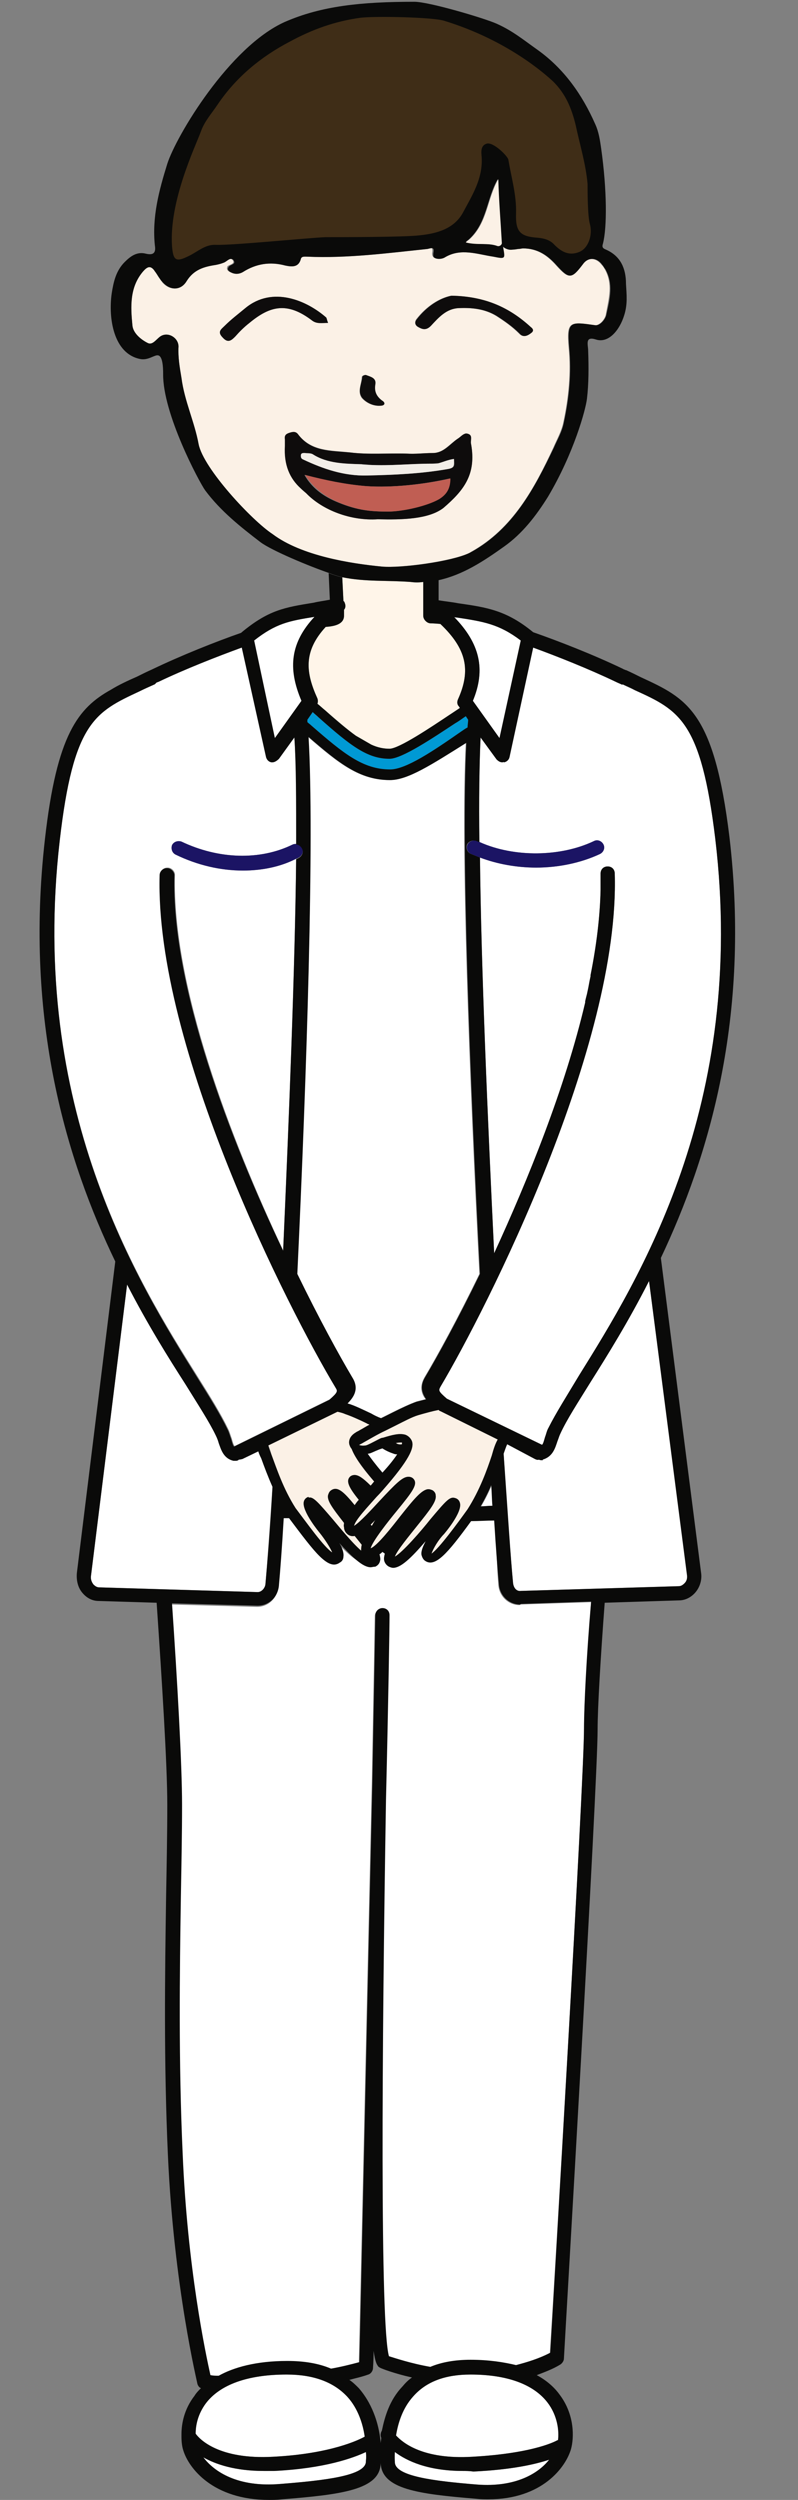
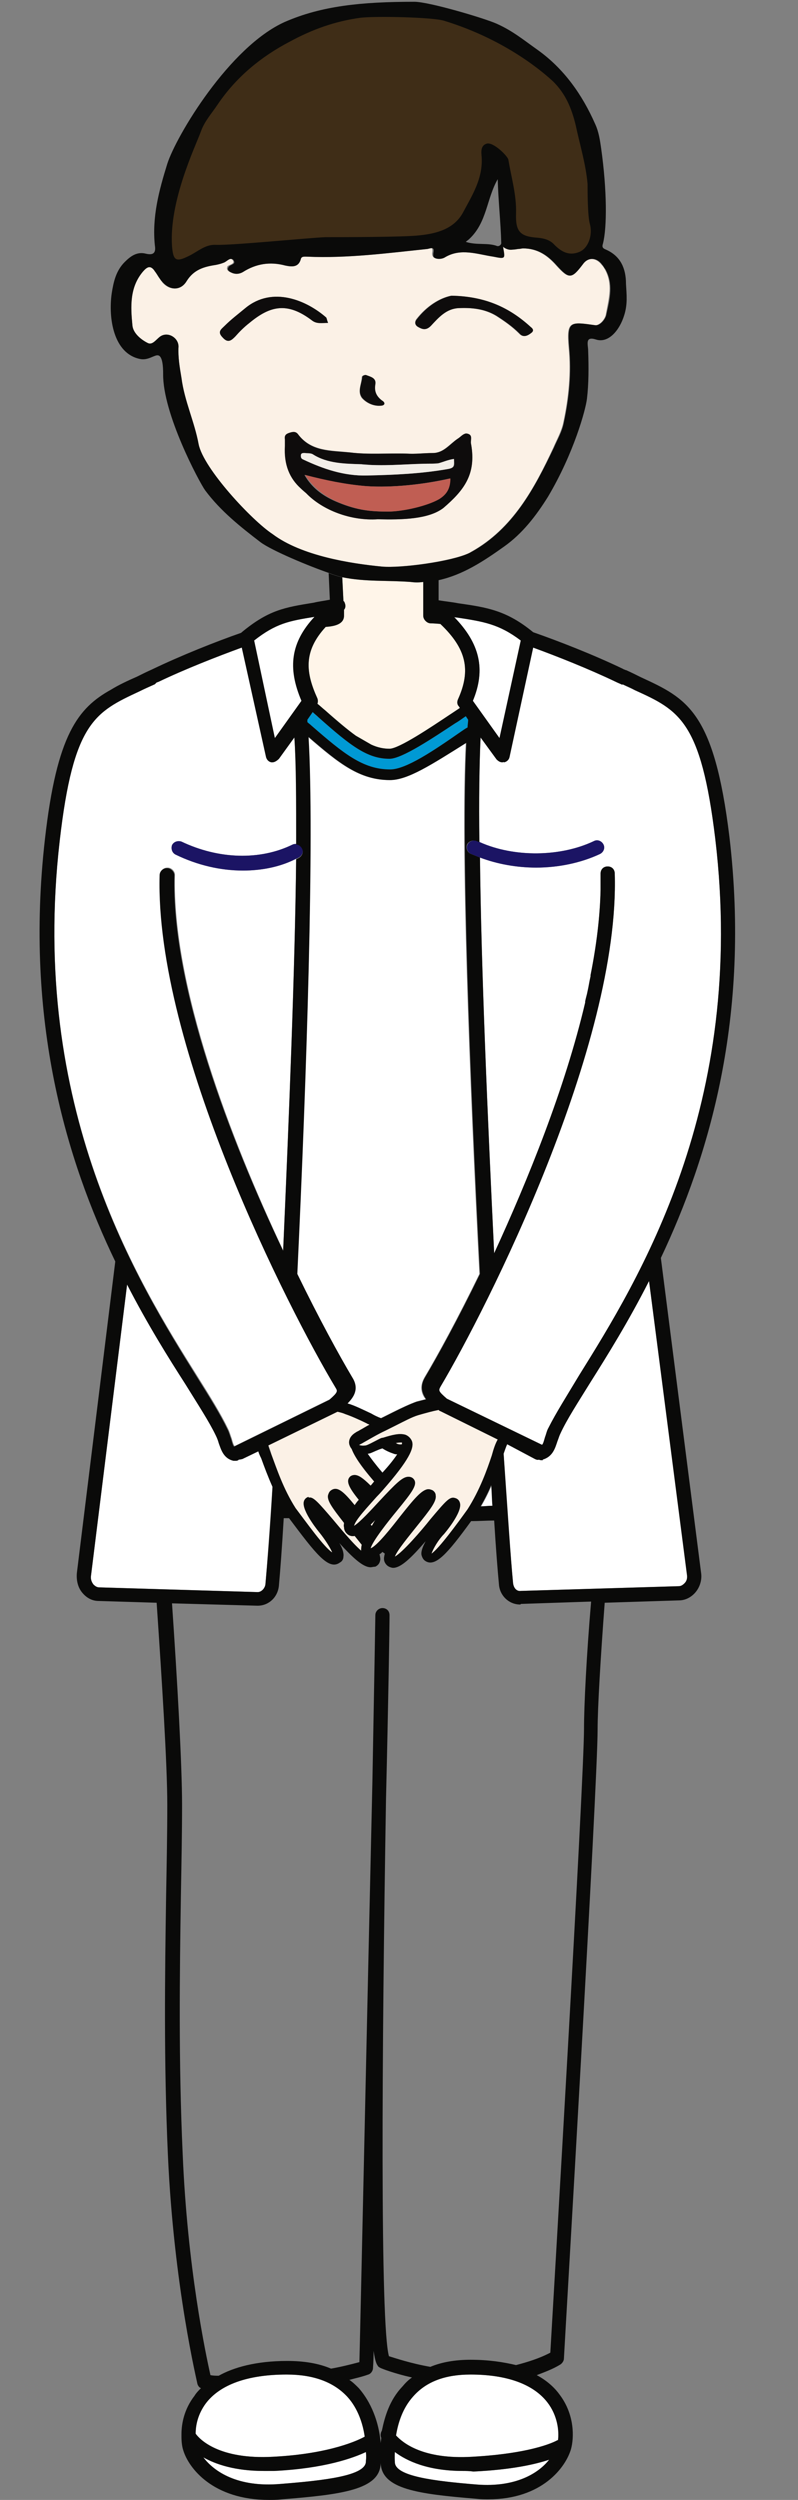
<svg xmlns="http://www.w3.org/2000/svg" version="1.1" id="レイヤー_1" x="0px" y="0px" viewBox="0 0 135 422.7" style="enable-background:new 0 0 135 422.7;" xml:space="preserve">
  <rect x="0" y="0" width="135" height="422.7" fill="#808080" stroke="none" />
  <style type="text/css">
	.st0{fill:none;}
	.st1{fill:#FFFFFF;}
	.st2{fill:#FFF5E9;}
	.st3{fill:#0099D4;}
	.st4{fill:#FBF1E6;}
	.st5{fill:#1B1464;}
	.st6{fill:#0A0A09;}
	.st7{fill:#0E0C0C;}
	.st8{fill:#C05E53;}
	.st9{fill:#F2EEE8;}
	.st10{fill:#3F2D17;}
</style>
  <g>
    <path class="st0" d="M51.6,80.3c1.3,2.3,3.3,3.7,5.8,4.7C55,84,53,82.5,51.6,80.3z" />
    <path class="st0" d="M69.7,402c-3-0.7-5-1.5-5.3-1.6c-0.2-0.1-0.4-0.2-0.5-0.4c-0.2-0.3-0.4-0.6-0.7-2.5c0,1.8-0.1,2.8-0.1,2.9   c0,0.5-0.4,1-0.8,1.1c-1,0.3-2.1,0.6-3.2,0.9c0.6,0.4,1.1,0.9,1.6,1.4c2.6,3,3.4,6.6,3.7,9.3c0-0.3,0.1-0.6,0.1-0.9   c-0.2-0.4-0.1-0.9,0.2-1.2c0.4-2.4,1.4-5.2,3.5-7.5C68.6,403,69.1,402.5,69.7,402z" />
    <path class="st0" d="M48.2,75.4C48,78.6,49,81,50.9,82.6C49,80.9,48,78.6,48.2,75.4z" />
    <path class="st0" d="M79.7,75.1c-0.1-0.6,0.3-1.4-0.4-1.7C80,73.7,79.5,74.5,79.7,75.1z" />
    <path class="st0" d="M73.2,76.6c1.9,0,2.9-1.5,4.2-2.4C76,75.1,75,76.6,73.2,76.6z" />
    <path class="st0" d="M38.6,45c-0.2,0.3-0.2,0.6,0.1,0.8C38.5,45.6,38.5,45.4,38.6,45c0.4-0.3,1.4-0.3,0.9-1c0,0-0.1,0-0.1-0.1   C40,44.6,39,44.7,38.6,45z" />
    <path class="st0" d="M51.4,76.6c0.1,0,0.2,0,0.2,0C51.5,76.6,51.4,76.6,51.4,76.6z" />
    <path class="st0" d="M50.4,73.4c2.2,3,5.5,2.8,8.8,3.1C56,76.1,52.7,76.4,50.4,73.4z" />
    <path class="st0" d="M75.8,79.3c1.2-0.2,1.1-0.6,1-1.7C76.8,78.7,76.8,79.1,75.8,79.3z" />
-     <path class="st0" d="M74.2,78.3c-0.5,0-0.9,0.1-1.2,0.1c0,0,0,0-0.1,0c0.2,0,0.4,0,0.7,0C73.8,78.4,74.1,78.4,74.2,78.3z" />
    <path class="st0" d="M26.2,45.9c0.3,0.4,0.5,0.8,0.8,1.2c0.2,0.3,0.4,0.5,0.6,0.7c-0.2-0.2-0.3-0.4-0.5-0.6   c-0.3-0.4-0.5-0.8-0.8-1.2c-0.1-0.1-0.2-0.3-0.3-0.4C26.1,45.7,26.1,45.8,26.2,45.9z" />
    <path class="st0" d="M51.6,76.6c0.4,0.1,0.9,0,1.3,0.2C52.6,76.6,52.1,76.6,51.6,76.6z" />
    <path class="st0" d="M73.2,42.8c0,0.2,0,0.3,0.1,0.5C73.2,43.2,73.2,43.1,73.2,42.8c0.2-0.5,0.1-0.8,0-0.8   C73.2,42.1,73.2,42.3,73.2,42.8z" />
    <path class="st0" d="M50.9,77c0,0.3,0,0.6,0.4,0.7C50.9,77.5,50.9,77.3,50.9,77z" />
    <path class="st0" d="M95.3,71.4c-0.3,1.5-1.1,2.9-1.7,4.3C94.2,74.3,95.1,73,95.3,71.4z" />
-     <path class="st0" d="M79.5,40.4c-0.2,0.2-0.4,0.3-0.6,0.5l0,0C79.1,40.7,79.2,40.6,79.5,40.4z" />
    <path class="st0" d="M101.8,44.8c0.2,0.2,0.3,0.5,0.5,0.7C102.2,45.3,102.1,45,101.8,44.8z" />
    <path class="st0" d="M86.8,42.2c0.3,0,0.6-0.1,0.9-0.1C87.3,42.1,87.1,42.2,86.8,42.2z" />
    <path class="st0" d="M101.8,44.8c-0.9-1.3-2.4-1.4-3.3-0.1C99.6,43.4,101,43.6,101.8,44.8z" />
    <path class="st0" d="M79.6,93.4c0.1,0,0.1-0.1,0.2-0.1c-0.1,0.1-0.2,0.1-0.3,0.2C79.5,93.5,79.5,93.4,79.6,93.4z" />
    <path class="st0" d="M85.1,41.7c0.2,1.1,0.3,1.6,0.1,1.8C85.3,43.3,85.2,42.8,85.1,41.7z" />
-     <path class="st1" d="M98.8,292.3c0-3.6,0.5-12.1,1.2-21.4l-12,0.4c0,0.1-0.1,0.1-0.1,0.1c-1.9,0-3.5-1.5-3.6-3.5   c-0.2-2.2-0.3-6.2-0.6-11c-1.3,0.1-3,0.1-4.3,0.1c-4,5.4-5.6,7.9-7.3,6.7c-0.3-0.2-0.4-0.5-0.5-0.9c-0.1-0.7,0.2-1.6,0.6-2.4   c-3,2.2-4.5,4.2-5.8,4.2c-0.2,0-0.5,0-0.7-0.1c-0.4-0.2-0.3-0.5-0.4-0.9s-0.1-0.5,0-1c-0.1-0.1-0.7-0.2-0.8-0.3   c-0.2,0.1-0.6,0.4-0.8,0.5c0.1,0.4,0,0.9,0,1.2c-0.1,0.5-0.1,0.5-0.5,0.7c-0.3,0-0.7-0.2-0.9-0.2c-1.3,0-3-1.2-5.3-3.7   c0.5,0.8,0.7,1.6,0.6,2.2c0,0.4-0.2,0.7-0.6,0.9c-1.8,1.4-3.7-1.4-8.2-7.4c-0.3,0-0.6,0-0.9,0c-0.3,5.1-0.6,9.3-0.8,11.6   c-0.1,2.1-1.7,3.6-3.6,3.6h-0.1L29,271.3c0.9,13.2,1.7,27.3,1.7,34.1c0,4.7-0.1,9.9-0.2,15.5c-0.2,13-0.4,27.8,0.3,43.4   c0.8,19.4,3.9,33.9,4.7,37.5c0.5,0,0.9,0,1.4,0.1c2.6-1.4,6.3-2.5,11.6-2.5c2.9,0,5.3,0.5,7.4,1.3c1.6-0.3,3.2-0.7,4.8-1.1   c0.2-7.6,1.4-63.2,2.2-98.1c0.3-16.2,0.5-28,0.5-28.2c0-0.7,0.6-1.2,1.2-1.2c0.7,0,1.2,0.5,1.2,1.2c0,1.9-0.2,14.6-0.6,31.2   c-0.7,42.5-1,88.8,0.5,94.1c1,0.3,3.5,1.2,7,1.8c2-0.8,4.3-1.2,6.8-1.2c3.1,0,5.6,0.4,7.7,1c1.9-0.5,3.9-1.1,5.8-2.1   C93.6,389.2,98.8,301.3,98.8,292.3z" />
    <path class="st2" d="M69.4,98.4c-3.9-0.3-7.7,0-11.5-0.8l0.2,4c0.1,0.1,0.2,0.2,0.2,0.3c0.2,0.4,0.1,0.9-0.1,1.2v1   c0,1.5-1.7,1.8-3.1,1.9c-3.8,4.2-3.4,7.7-1.4,12.1c0.1,0.3,0.1,0.6,0,0.9c0.4,0.3,0.8,0.7,1.3,1.1c2.1,1.8,3.7,3.2,5.2,4.3l2.6,1.5   c1,0.5,2,0.7,3.1,0.7c1.6,0,7.1-3.7,10.1-5.7c0.7-0.4,1.3-0.8,1.8-1.2l-0.2-0.3c-0.3-0.3-0.3-0.8-0.1-1.2c2.2-4.9,1.4-8.6-3-12.7   c-1-0.1-1.6-0.1-1.6-0.1c-0.3,0-0.6-0.1-0.9-0.4c-0.2-0.2-0.4-0.5-0.4-0.9v-5.7C70.8,98.5,70.2,98.5,69.4,98.4z" />
    <path class="st1" d="M50.2,215.4c3.7,7.6,7.1,13.8,9.3,17.5c1.2,1.9,0.3,3.3-0.8,4.4c1.1,0.3,2.5,1,4,1.7c0.6,0.3,1.2,0.6,1.7,0.8   c0.1,0,0.1-0.1,0.2-0.1c0.6-0.3,1.2-0.6,1.8-0.9c1.6-0.8,2.9-1.4,4-1.8c0.6-0.2,1.1-0.3,1.6-0.4c-0.7-0.9-1.1-2.1-0.2-3.7   c2.2-3.7,5.6-9.9,9.3-17.5c-1.7-33.1-3.2-72.3-2.3-89.8c-5.9,3.7-10,6.3-12.9,6.3c-5.1,0-8.6-2.8-13.8-7.3   C53.2,141.5,51.9,181.6,50.2,215.4z" />
    <path class="st1" d="M83.2,251.1c-0.5,1.2-1.1,2.4-1.8,3.6c0.7,0,1.4-0.1,2-0.1C83.3,253.5,83.2,252.3,83.2,251.1z" />
    <path class="st1" d="M62.2,245.8c0.5,0.8,1.3,1.8,2.5,3.2c1.2-1.3,2-2.4,2.5-3.1c-0.2,0-0.4-0.1-0.6-0.1c-0.6-0.2-1.3-0.5-1.9-0.9   l-0.1-0.1c-0.6,0.3-1.4,0.7-1.9,0.9C62.5,245.8,62.2,245.8,62.2,245.8z" />
    <path class="st3" d="M53.9,121.3c-0.4-0.3-0.7-0.6-1-0.9l-0.9,1.3c0,0.1,0,0.3,0,0.4c0.2,0.2,0.4,0.4,0.7,0.6   c5.4,4.7,8.7,7.4,13.3,7.4c2.7,0,7.4-3.2,12-6.4c0.4-0.2,0.7-0.5,1.1-0.7c0-0.5,0.1-0.9,0.1-1.3l-0.4-0.6c-0.6,0.4-1.2,0.8-1.8,1.2   c-3.8,2.5-9,6-11.1,6C62.2,128.3,59.4,126.2,53.9,121.3z" />
    <path class="st1" d="M80.1,417.9c-0.7-0.1-1.3-0.1-1.8-0.1c-6,0-9.5-1.7-11.5-3.2c0,0.9,0,1.5,0,1.6v0.1c0,2.4,6.6,3.2,13.9,3.8   c6.6,0.5,10.4-1.9,12.2-4.2C90.5,416.7,86.5,417.6,80.1,417.9z" />
    <path class="st1" d="M79.6,401.5c-4.3,0-7.5,1.2-9.7,3.7c-1.8,2-2.5,4.5-2.9,6.6c1.1,1.2,4.5,4.1,12.9,3.6   c10.8-0.6,14.4-2.8,14.4-2.8s0,0,0.1,0c0.2-1.6,0-4.1-1.8-6.4C90.2,403.1,85.7,401.5,79.6,401.5z" />
    <path class="st1" d="M46.2,415.4c9.9-0.5,14.7-2.9,15.5-3.4c-0.3-2.1-1.1-4.7-2.9-6.7c-2.3-2.5-5.7-3.8-10.3-3.8   c-6.6,0-11.3,1.7-13.7,4.9c-1.3,1.7-1.7,3.6-1.7,5.1C33.8,412.5,37.1,415.9,46.2,415.4z" />
    <path class="st1" d="M44.6,417.8c-4.8,0-8-1.1-10.2-2.3c1.8,2.4,5.8,5.1,13,4.5c7.6-0.6,14.5-1.4,14.5-3.8v-0.1c0,0,0.1-0.6,0-1.5   c-2.1,1-7.1,2.7-15.5,3.2C45.7,417.8,45.1,417.8,44.6,417.8z" />
    <path class="st1" d="M43.6,269.2c0.6,0,1.2-0.6,1.3-1.3c0.3-3.3,0.7-9.1,1.2-16.5c-0.8-1.8-1.4-3.5-1.9-4.8   c-0.2-0.4-0.3-0.8-0.5-1.2l-2.7,1.3c-0.2,0.1-0.4,0.1-0.6,0.1l-0.1,0.1c-0.2,0.1-0.3,0.1-0.5,0.1c-0.1,0-0.2,0-0.3,0   c-1.7-0.4-2.1-1.9-2.5-3c-0.1-0.4-0.3-0.9-0.5-1.3c-1.1-2.3-3-5.2-5.1-8.6c-2.8-4.5-6.4-10.1-9.9-16.9l-6.1,49.2   c-0.1,0.6,0.1,1.1,0.4,1.5c0.3,0.3,0.6,0.5,1,0.5L43.6,269.2z" />
    <path class="st1" d="M53.2,104.3c-4.4,0.7-6.6,1.1-10.3,4l3.6,16.5l4.5-6.3C48.7,112.9,49.2,108.6,53.2,104.3z" />
    <path class="st4" d="M62.9,258c0.2-0.3,0.4-0.6,0.7-0.9c0,0,0,0-0.1-0.1c-0.3,0.3-0.5,0.5-0.8,0.8C62.8,257.9,62.8,257.9,62.9,258z   " />
    <path class="st4" d="M61.1,262.2c0-0.3,0-0.7,0.1-1c-0.4-0.5-0.8-1-1.2-1.5c-0.4,0.1-0.8,0-1.1-0.2c-0.4-0.3-0.7-0.7-0.7-1.3   c0-0.2,0-0.5,0-0.7c-2.1-2.6-2.9-3.8-2.7-4.7c0.1-0.3,0.2-0.6,0.5-0.8c1.1-0.7,2.2,0.3,4,2.5c0.2-0.3,0.5-0.6,0.7-0.9   c-1.7-2.1-2.2-3.1-1.5-3.9c0.2-0.2,0.5-0.3,0.8-0.3c0.7,0,1.4,0.5,2.7,1.8c0.2-0.2,0.4-0.4,0.6-0.7c-2.4-2.7-3.4-4.4-3.8-5.5   c-0.1-0.2-0.3-0.3-0.3-0.5c-0.3-0.6-0.2-1.6,1-2.3c0.1-0.1,0.4-0.2,0.7-0.4c0.4-0.2,1-0.6,1.6-0.9c-0.1-0.1-0.3-0.1-0.4-0.2   c-1.4-0.7-2.8-1.3-3.7-1.6c-0.5-0.2-0.9-0.3-1.3-0.4l-11.7,5.7c0.2,0.5,0.4,1,0.5,1.5c0.9,2.4,2,5.8,4.1,9.1   c1.9,2.5,4.8,6.6,6.2,7.5c-0.3-0.8-1.3-2.3-2.1-3.3c0,0-3.1-3.7-2.7-5.3c0.1-0.4,0.4-0.7,0.8-0.8c0,0.2,0.1,0.1,0.2,0.1   c0.7,0,1.5,0.9,3.9,3.7C57.5,258.4,59.5,260.9,61.1,262.2z" />
    <path class="st4" d="M67.2,244.1c0.3,0.1,0.6,0.1,0.9,0.1c0-0.1,0-0.2,0-0.3c-0.3,0-0.7,0-1.1,0.1C67.1,244,67.1,244.1,67.2,244.1z   " />
    <path class="st1" d="M10.1,142.1c-5.2,45.2,13.3,74.7,23.3,90.6c2.2,3.5,4,6.4,5.2,8.9c0.3,0.6,0.4,1.1,0.6,1.6   c0.2,0.7,0.3,1.1,0.5,1.3l16.1-7.9c1.5-1.3,1.4-1.5,1.1-2c-8-13.3-30.6-57.7-29.8-86.7c0-0.7,0.6-1.2,1.2-1.2h0.1l0,0l0,0   c0.6,0,1.2,0.6,1.2,1.2c-0.5,18.8,9.4,44.6,18.3,63.5c1-22.7,2-47.6,2.2-66.2c-2.7,1.4-5.8,2-9,2c-3.8,0-7.7-0.9-11.4-2.7   c-0.6-0.3-0.8-1-0.6-1.6c0.3-0.6,1-0.8,1.6-0.6c6.3,3,13.3,3.2,18.8,0.5c0.2-0.1,0.4-0.1,0.6-0.1c0.1-7.4,0-13.6-0.3-18.1l-2.6,3.6   c-0.4,0.4-0.8,0.6-1.1,0.6c-0.1,0-0.2,0-0.2,0c-0.5-0.1-0.8-0.5-0.9-0.9l-4.1-18.5c-4.1,1.5-9.5,3.6-14.1,5.8   c-0.1,0-0.2,0.1-0.3,0.1c-0.1,0.1-0.2,0.2-0.3,0.3c-0.9,0.4-1.8,0.8-2.6,1.2C16.1,120.4,12.4,122.1,10.1,142.1z" />
    <path class="st1" d="M109.8,216.6c-3.5,6.8-7,12.5-9.9,17.1c-2.1,3.4-4,6.3-5.1,8.7c-0.2,0.4-0.3,0.8-0.5,1.3   c-0.4,1.2-0.8,2.6-2.5,3.1c0.1,0.1,0,0.1-0.1,0.1c-0.2,0-0.4,0-0.5-0.1c-0.3,0.1-0.5,0-0.7-0.1l-4.7-2.5c-0.2,0.5-0.4,1.1-0.6,1.6   c0.6,9.9,1.2,17.7,1.6,21.9c0.1,0.8,0.6,1.4,1.3,1.3l26.8-0.8c0.4,0,0.7-0.2,1-0.5c0.3-0.4,0.5-0.9,0.4-1.5L109.8,216.6z" />
    <path class="st1" d="M100.5,142.2c0.6-0.3,1.3,0,1.6,0.6c0.3,0.6,0,1.3-0.6,1.6c-3.2,1.5-7,2.3-10.8,2.3c-3.3,0-6.6-0.6-9.5-1.7   c0.2,18.7,1.3,44.1,2.4,66.9c5.8-12.4,12-27.9,15.4-42.4c0-0.1,0-0.1,0-0.2c0.1-0.6,0.3-1.2,0.4-1.7c0.2-0.8,0.4-1.6,0.5-2.5   c0-0.1,0-0.1,0-0.2c1-5,1.6-9.8,1.7-14.4c0-0.1,0-0.2,0-0.3c0-0.7,0-1.4,0-2c0-0.1,0-0.2,0-0.2l0,0c0-0.1,0-0.2,0-0.3   c0-0.7,0.5-1.2,1.2-1.2s1.2,0.5,1.2,1.2c0.9,29-21.6,73.5-29.5,86.8c-0.3,0.6-0.4,0.7,1.1,2l16.1,7.8c0.2-0.2,0.3-0.6,0.5-1.3   c0.2-0.5,0.3-1.1,0.6-1.6c1.2-2.4,3.1-5.4,5.2-8.9c9.9-15.9,28.4-45.5,23-90.7c-2.4-19.9-6.1-21.7-13.6-25.1   c-0.6-0.3-1.4-0.6-2.1-1v0.1c-0.4-0.2-0.7-0.3-1.1-0.5c-4.6-2.2-9.9-4.3-14-5.8l-4,18.5c-0.1,0.5-0.5,0.8-0.9,0.9   c-0.1-0.1-0.2,0-0.3,0c-0.4,0-0.7-0.2-1-0.5l-2.7-3.7c-0.2,4.4-0.3,10.5-0.2,17.7C87,145,94.8,144.9,100.5,142.2z" />
    <path class="st1" d="M80,118.5l4.5,6.3l3.6-16.5c-3.7-2.8-6.3-3.2-10.9-3.9c-0.1,0-0.3,0-0.4-0.1C81.2,108.8,82.2,113.2,80,118.5z" />
    <path class="st4" d="M84.2,243.4l-9.7-4.8c-0.1,0-0.2-0.1-0.3-0.2c-1,0.2-2.2,0.4-3.5,0.9c-1,0.3-2.3,1-3.7,1.7   c-0.6,0.3-1.2,0.6-1.8,0.9c-1.3,0.6-2.8,1.5-3.7,2c-0.3,0.2-0.6,0.3-0.7,0.4c0,0,0,0-0.1,0c0.2,0.1,0.6,0.2,1.2,0.1   c0.4-0.1,1.1-0.5,1.7-0.8c0.6-0.3,0.9-0.5,1.2-0.5c1.6-0.5,2.8-0.8,3.8-0.5c0.5,0.2,0.9,0.6,1.1,1.1c0.3,0.9,0,2.5-4.2,7.4   c-0.6,0.7-1.2,1.4-1.8,2c-1.5,1.7-3.6,3.9-3.8,4.9c1-0.6,3-2.8,4.3-4.2c2.8-3,3.9-4.1,4.9-4.1c0.3,0,0.6,0.1,0.8,0.3   c0.9,0.9-0.1,2.2-2.8,5.5c-1.4,1.7-4.1,5.1-4.4,6.3c1.1-0.4,3.6-3.6,5-5.4c2.3-2.9,3.7-4.6,4.8-4.6c0.2,0,0.5,0.1,0.7,0.2   c0.3,0.2,0.5,0.5,0.5,0.8c0.2,1-0.8,2.3-3.3,5.4c-1.1,1.4-3.2,3.9-3.6,5c1.3-0.7,4.5-4.4,6-6.3c2.7-3.2,3.3-3.9,4.2-3.6   c0.4,0.1,0.7,0.4,0.8,0.8c0.5,1.6-2.7,5.3-2.7,5.3c-0.9,0.9-1.8,2.4-2.1,3.3c1.3-0.9,4.3-5,6.1-7.5c2.1-3.3,3.3-6.7,4.1-9.1   C83.5,245,83.8,244.1,84.2,243.4z" />
    <path class="st5" d="M49.5,142.8c-5.5,2.7-12.5,2.5-18.8-0.5c-0.6-0.2-1.3,0-1.6,0.6c-0.2,0.6,0,1.3,0.6,1.6   c3.7,1.8,7.6,2.7,11.4,2.7c3.1,0,6.3-0.6,9-2c0.1-0.1,0.3-0.1,0.4-0.2c0.6-0.3,0.9-1,0.6-1.6c-0.2-0.4-0.6-0.6-1-0.7   C49.9,142.7,49.7,142.7,49.5,142.8z" />
    <path class="st5" d="M79.7,144.4c0.5,0.2,1,0.4,1.5,0.6c2.9,1.1,6.2,1.7,9.5,1.7c3.8,0,7.6-0.8,10.8-2.3c0.6-0.3,0.9-1,0.6-1.6   s-1-0.9-1.6-0.6c-5.6,2.7-13.5,2.8-19.3,0.2c-0.2-0.1-0.3-0.1-0.5-0.2c-0.6-0.2-1.3,0-1.6,0.6S79.1,144.1,79.7,144.4z" />
    <path class="st4" d="M27,47.1c-0.3-0.4-0.5-0.8-0.8-1.2c-0.1-0.1-0.1-0.2-0.2-0.3c-0.6-0.7-1.1-0.5-1.8,0.3c-2.3,2.7-2.1,6-1.8,9.1   c0.1,1.3,1.4,2.4,2.6,3c0.8,0.4,1.4-0.6,2.1-1.1c1.3-0.9,3.1,0.2,3.1,1.7c-0.1,1.8,0.2,3.5,0.5,5.3c0.5,3.9,2.2,7.4,2.9,11.2   c0.8,4.1,9,12.9,12.5,15.2c4.9,3.7,13.3,5,18.5,5.5c3.1,0.3,11.9-0.9,14.8-2.3c0.1-0.1,0.2-0.1,0.3-0.2c7-3.9,10.7-10.7,13.9-17.6   c0.6-1.4,1.4-2.8,1.7-4.3c0.9-4.2,1.3-8.4,0.9-12.6c-0.4-4.6,0.2-4.4,4.5-3.8c0.8,0,1.7-1.1,1.8-1.9c0.5-2.7,1.2-5.1-0.2-7.6   c-0.1-0.2-0.3-0.5-0.5-0.7c-0.9-1.2-2.3-1.4-3.3-0.1c-1.9,2.5-2.3,2.5-4.4,0.2c-1.5-1.7-3.2-2.9-5.7-2.9c-0.3,0-0.6,0-0.8,0.1   s-0.6,0.1-0.9,0.1c-0.6,0-1.1,0-1.7-0.5c0.2,1.1,0.3,1.6,0.1,1.8c-0.2,0.2-0.7,0.1-1.7-0.1c-2.7-0.4-5.5-1.5-8.2,0.1   c-0.6,0.3-1.8,0.4-2-0.2c-0.1-0.1-0.1-0.3-0.1-0.5c0.1-0.5,0-0.7,0-0.8c-0.2-0.1-0.5,0.1-0.9,0.1c-6.7,0.7-13.5,1.6-20.3,1.3   c-0.4,0-1-0.1-1.1,0.4c-0.4,1.5-1.6,1.3-2.6,1.1c-2.6-0.7-5-0.3-7.2,1.1c-0.7,0.4-1.4,0.4-2.1,0c-0.1-0.1-0.2-0.1-0.3-0.2   c-0.2-0.2-0.3-0.4-0.1-0.8c0.4-0.3,1.4-0.4,0.8-1.1c-0.5-0.4-1,0.3-1.5,0.5s-0.9,0.3-1.4,0.4c-2,0.3-3.7,0.8-4.9,2.7   c-1.1,1.7-2.8,1.6-4,0.3C27.4,47.6,27.2,47.4,27,47.1z M70.4,54c1.7-2.2,3.9-3.6,5.9-4c5.7,0.1,9.8,2,13.4,5.3   c0.4,0.3,0.5,0.6,0.2,0.9c-0.6,0.5-1.4,1-2.1,0.2c-1.2-1.2-2.5-2.1-3.9-3c-2-1.2-4.2-1.4-6.4-1.3c-2.1,0.1-3.4,1.6-4.7,3   c-0.8,0.8-1.4,0.6-2.1,0.2C70.2,55,70.1,54.5,70.4,54z M61.2,63.7c0.1-0.2,0.4-0.3,0.6-0.3c0.8,0.3,1.8,0.5,1.6,1.6   c-0.2,1.2,0.2,2,1.1,2.7c0.7,0.4,0.5,0.9-0.2,0.9c-1.2,0.1-2.4-0.5-3.1-1.3C60.4,66.2,61.2,64.9,61.2,63.7z M68.8,76.7   c1.5,0.1,2.9-0.1,4.4-0.1c1.8,0,2.8-1.5,4.2-2.4c0.5-0.3,0.8-0.8,1.4-0.9c0.2,0,0.3,0,0.5,0.1l0,0c0.7,0.3,0.3,1.1,0.4,1.7   c0.9,5.1-1.2,7.8-4.7,10.8c-2.5,1.9-6.9,2-11.1,1.9c-4.5,0.3-9.3-1.5-12.1-4.4c-0.3-0.2-0.6-0.5-0.9-0.8c-1.9-1.7-2.8-4-2.7-7.2   c0,0,0-0.6,0-1.1c-0.1-0.6,0.1-0.9,0.7-1.1c0.6-0.2,1.1-0.3,1.5,0.2c2.3,3,5.6,2.7,8.8,3.1C62.4,76.9,65.6,76.6,68.8,76.7z    M38,55.1c1.1-1.1,2.3-2,3.5-3c4.6-3.8,10.4-1.3,13.7,1.6c0.1,0.2,0.1,0.4,0.3,0.9c-1.1,0-1.9,0.2-2.7-0.4   c-4.2-3.2-7.1-2.5-10.6,0.4c-0.9,0.7-1.7,1.5-2.4,2.3c-0.6,0.6-1.2,1.2-2.1,0.2C36.7,56.1,37.4,55.7,38,55.1z" />
    <path class="st6" d="M111.8,212.7c8.1-17.1,15.2-40.6,11.6-71.2c-2.6-21.3-7.2-23.4-15-27c-0.8-0.4-1.6-0.8-2.5-1.2h-0.1   c-0.1-0.1-0.3-0.1-0.4-0.2c-5-2.4-10.9-4.7-15.2-6.2c-4.5-3.7-7.8-4.2-12.7-4.9c-1-0.2-2.1-0.3-3.3-0.5v-3.4   c-0.6,0.1-1.2,0.2-1.8,0.3c0.6-0.1,1.3-0.2,1.8-0.3c4.1-0.9,7.6-3.2,11.1-5.7c3.1-2.2,5.4-5.2,7.4-8.4c4.4-7.4,6.4-14.8,6.6-16.6   c0.3-2.5,0.3-5.4,0.2-8.1c0-1-0.6-2.5,1.3-1.9c2.1,0.7,4-1.5,4.8-4.1c0.6-1.9,0.4-3.5,0.3-5.3c0-2.6-0.9-4.7-3.4-5.8   c-0.5-0.2-0.7-0.4-0.5-1c0.7-2.7,0.7-9-0.3-16.1c-0.2-1.4-0.4-2.8-1-4.1c-2.2-5-5.3-9.4-9.8-12.6C88.5,6.7,86.7,5.2,84,4   c-2-0.9-11.4-3.7-13.9-3.7c-9,0-15.7,0.7-21.9,3.4c-9.4,4.2-18.4,19.3-19.9,24c-1.4,4.5-2.6,9-2.1,13.8c0.2,1.2-0.2,1.7-1.5,1.4   c-1.5-0.4-2.6,0.4-3.6,1.4c-1.5,1.5-1.9,3.4-2.2,5.3c-0.6,4.2,0.3,10.2,4.8,11.1c1.4,0.3,2.5-0.8,3.1-0.6c0.7,0.2,0.8,1.9,0.8,3.1   c-0.1,6.7,6.1,18.3,7.1,19.7c2.6,3.5,6,6.2,9.4,8.8c1.9,1.4,8.1,4,11.6,5.2c1,0.4,1.8,0.6,2.2,0.7c3.9,0.8,7.7,0.5,11.6,0.8   c0.7,0.1,1.4,0.1,2.1,0v5.7c0,0.4,0.2,0.7,0.4,0.9c0.3,0.3,0.6,0.4,0.9,0.4c0,0,0.6,0,1.6,0.1c4.4,4.2,5.2,7.8,3,12.7   c-0.2,0.4-0.2,0.9,0.1,1.2l0.2,0.3c-0.6,0.4-1.2,0.8-1.8,1.2c-3,2-8.5,5.7-10.1,5.7c-1,0-2-0.2-3.1-0.7l-2.6-1.5   c-1.4-1-3.1-2.4-5.2-4.3c-0.5-0.4-0.9-0.8-1.3-1.1c0.1-0.3,0.1-0.6,0-0.9c-2-4.4-2.4-8,1.4-12.1c1.4-0.1,3.1-0.4,3.1-1.9v-1   c0.3-0.3,0.3-0.8,0.1-1.2c0-0.1-0.1-0.2-0.2-0.3l-0.2-4h-0.1c-0.4-0.1-1.2-0.3-2.2-0.7l0.2,4.5c-1,0.2-1.9,0.3-2.7,0.5   c-4.9,0.8-7.6,1.2-12.2,5c0,0,0,0-0.1,0.1c-4.3,1.5-10.1,3.8-15.1,6.2c-0.9,0.4-1.7,0.8-2.5,1.2c-1.6,0.7-3.1,1.4-4.4,2.2   c-5.6,3.1-9.2,7.6-11.2,25.3c-3.5,30.8,3.7,54.4,11.9,71.4L13,266c-0.1,1.3,0.2,2.5,1,3.4c0.7,0.8,1.6,1.3,2.7,1.3l9.8,0.3   c0.9,13.3,1.8,27.3,1.8,34.2c0,4.7-0.1,9.9-0.2,15.5c-0.2,13.1-0.4,27.9,0.3,43.6c1,22.4,5,38.6,5,38.8c0.1,0.3,0.3,0.6,0.6,0.7   c-0.4,0.4-0.8,0.8-1.1,1.3c-1.7,2.2-2.2,4.6-2.2,6.5c0,0.1,0,0.3,0,0.4c0,0.9,0.1,1.7,0.3,2.3c0.9,3,5,8.4,14.5,8.4   c0.7,0,1.4,0,2.2-0.1c10-0.8,16.6-1.6,16.7-6.1c0,0,0,0,0-0.1c0.1,4.5,6.4,5.3,16.1,6.1c0.8,0.1,1.4,0.1,2.1,0.1   c9.1,0,13.1-5.4,14-8.5c0.5-1.8,0.7-5.8-2-9.3c-0.8-1.1-2.1-2.3-3.8-3.2c1.3-0.5,2.7-1,4-1.8c0.3-0.2,0.6-0.6,0.6-1   c0.2-3.9,5.7-96.9,5.7-106.4c0-3.6,0.5-12.1,1.2-21.4l12.6-0.4c1,0,2-0.5,2.7-1.3c0.8-0.9,1.2-2.2,1-3.4L111.8,212.7z M84.8,41.1   c0,0.3-0.4,0.6-0.7,0.5c-1.6-0.6-3.4-0.1-5.3-0.7c0.2-0.2,0.4-0.3,0.6-0.5c3-2.8,2.9-6.8,4.8-10.1C84.3,34,84.7,37.5,84.8,41.1z    M64.6,95.8C59.4,95.3,51,94,46.1,90.3C42.6,88,34.4,79.2,33.6,75.1c-0.7-3.8-2.4-7.3-2.9-11.2c-0.3-1.8-0.6-3.5-0.5-5.3   c0-1.5-1.8-2.6-3.1-1.7c-0.7,0.5-1.3,1.5-2.1,1.1c-1.2-0.6-2.5-1.7-2.6-3c-0.3-3.1-0.5-6.4,1.8-9.1c0.7-0.8,1.2-1,1.8-0.3   c0.1,0.1,0.2,0.3,0.3,0.4c0.3,0.4,0.5,0.8,0.8,1.2c0.1,0.2,0.3,0.4,0.5,0.6c1.2,1.3,3,1.4,4-0.3c1.2-1.9,2.9-2.4,4.9-2.7   c0.5-0.1,0.9-0.2,1.4-0.4s1-0.9,1.5-0.5c0,0,0.1,0,0.1,0.1c0.5,0.7-0.5,0.7-0.8,1.1c-0.2,0.3-0.2,0.5,0,0.7   c0.1,0.1,0.2,0.2,0.3,0.2c0.7,0.4,1.4,0.4,2.1,0c2.2-1.4,4.6-1.8,7.2-1.1c1,0.2,2.2,0.4,2.6-1.1c0.1-0.5,0.7-0.4,1.1-0.4   c6.8,0.3,13.6-0.6,20.3-1.3c0.4-0.1,0.7-0.2,0.9-0.1c0.2,0.1,0.2,0.3,0.1,0.9c0,0.1,0,0.3,0,0.4c0.2,0.6,1.4,0.6,2,0.2   c2.7-1.6,5.5-0.5,8.2-0.1c1,0.2,1.5,0.3,1.7,0.1s0.1-0.7-0.1-1.8c0.6,0.5,1.1,0.6,1.7,0.5c0.3,0,0.6-0.1,0.9-0.1s0.6-0.1,0.8-0.1   c2.5,0,4.2,1.2,5.7,2.9c2.1,2.3,2.5,2.3,4.4-0.2c0.9-1.3,2.4-1.2,3.3,0.1c0.2,0.2,0.3,0.5,0.5,0.7c1.4,2.5,0.8,4.9,0.2,7.6   c-0.1,0.8-1,1.9-1.8,1.9c-4.3-0.6-4.9-0.8-4.5,3.8c0.4,4.2,0,8.4-0.9,12.6c-0.3,1.6-1.1,2.9-1.7,4.3c-3.3,6.9-6.9,13.7-13.9,17.6   c-0.1,0-0.1,0.1-0.2,0.1s-0.1,0.1-0.2,0.1C76.3,95,67.7,96.1,64.6,95.8z M90.2,109.5c4.1,1.5,9.4,3.6,14,5.8   c0.4,0.2,0.7,0.3,1.1,0.5v-0.1c0.7,0.3,1.4,0.6,2.1,1c7.5,3.4,11.2,5.2,13.6,25.1c5.4,45.2-13.1,74.8-23,90.7   c-2.1,3.5-4,6.5-5.2,8.9c-0.3,0.5-0.4,1.1-0.6,1.6c-0.2,0.7-0.3,1.1-0.5,1.3l-16.1-7.8c-1.5-1.3-1.4-1.4-1.1-2   c7.9-13.3,30.4-57.8,29.5-86.8c0-0.7-0.5-1.2-1.2-1.2s-1.2,0.5-1.2,1.2c0,0.1,0,0.2,0,0.3s0,0.2,0,0.2c0,0.7,0,1.3,0,2   c0,0.1,0,0.2,0,0.3c-0.1,4.5-0.7,9.4-1.7,14.4c0,0.1,0,0.1,0,0.2c-0.2,0.8-0.3,1.6-0.5,2.5c-0.1,0.6-0.3,1.2-0.4,1.7   c0,0.1,0,0.1,0,0.2c-3.4,14.5-9.7,30-15.4,42.4c-1.1-22.8-2.2-48.1-2.4-66.9c-0.5-0.2-1-0.4-1.5-0.6c-0.7-0.3-0.9-1-0.7-1.6   c0.3-0.6,1-0.8,1.6-0.6c0.2,0.1,0.3,0.1,0.5,0.2c-0.1-7.2,0-13.3,0.2-17.7l2.7,3.7c0.3,0.3,0.6,0.5,1,0.5c0.1,0,0.2-0.1,0.3,0   c0.4-0.1,0.8-0.4,0.9-0.9L90.2,109.5z M83.2,246.1c-0.8,2.4-2,5.8-4.1,9.1c-1.8,2.5-4.8,6.6-6.1,7.5c0.3-0.9,1.2-2.4,2.1-3.3   c0,0,3.2-3.7,2.7-5.3c-0.1-0.4-0.4-0.7-0.8-0.8c-0.9-0.3-1.5,0.4-4.2,3.6c-1.5,1.9-4.7,5.6-6,6.3c0.4-1.1,2.5-3.6,3.6-5   c2.5-3.1,3.5-4.4,3.3-5.4c0-0.3-0.2-0.6-0.5-0.8c-0.2-0.1-0.5-0.2-0.7-0.2c-1.1,0-2.5,1.7-4.8,4.6c-1.4,1.8-3.9,5-5,5.4   c0.3-1.2,3-4.6,4.4-6.3c2.7-3.3,3.7-4.6,2.8-5.5c-0.2-0.2-0.5-0.3-0.8-0.3c-1,0-2.1,1.1-4.9,4.1c-1.3,1.4-3.3,3.6-4.3,4.2   c0.2-1,2.3-3.2,3.8-4.9c0.6-0.6,1.2-1.3,1.8-2c4.2-4.9,4.5-6.5,4.2-7.4c-0.2-0.5-0.6-0.9-1.1-1.1c-1-0.3-2.2,0-3.8,0.5   c-0.3,0-0.6,0.2-1.2,0.5c-0.6,0.3-1.3,0.7-1.7,0.8c-0.6,0.1-1,0-1.2-0.1c0.1,0,0.1,0,0.1,0c0.1-0.1,0.4-0.2,0.7-0.4   c0.9-0.5,2.4-1.4,3.7-2c0.6-0.3,1.2-0.6,1.8-0.9c1.4-0.7,2.7-1.4,3.7-1.7c1.4-0.4,2.5-0.7,3.5-0.9c0.1,0.1,0.2,0.2,0.3,0.2l9.7,4.8   C83.8,244.1,83.5,245,83.2,246.1z M83.3,254.6c-0.7,0-1.4,0.1-2,0.1c0.7-1.2,1.3-2.4,1.8-3.6C83.2,252.3,83.2,253.5,83.3,254.6z    M62.9,258c-0.1-0.1-0.1-0.1-0.2-0.2c0.2-0.2,0.5-0.5,0.8-0.8C63.2,257.4,63.1,257.7,62.9,258z M54.1,259.2c0.8,1,1.8,2.5,2.1,3.3   c-1.4-0.9-4.3-5-6.2-7.5c-2.1-3.3-3.2-6.7-4.1-9.1c-0.2-0.5-0.4-1-0.5-1.5l11.7-5.7c0.4,0.1,0.9,0.2,1.3,0.4   c0.9,0.3,2.3,0.9,3.7,1.6c0.1,0.1,0.3,0.1,0.4,0.2c-0.6,0.3-1.2,0.7-1.6,0.9c-0.3,0.2-0.6,0.3-0.7,0.4c-1.2,0.7-1.3,1.7-1,2.3   c0.1,0.2,0.2,0.4,0.3,0.5c0.4,1.1,1.5,2.8,3.8,5.5c-0.2,0.2-0.4,0.5-0.6,0.7c-1.3-1.3-2.1-1.8-2.7-1.8c-0.3,0-0.6,0.1-0.8,0.3   c-0.7,0.7-0.2,1.8,1.5,3.9c-0.3,0.3-0.5,0.6-0.7,0.9c-1.8-2.2-2.9-3.3-4-2.5c-0.3,0.2-0.4,0.5-0.5,0.8c-0.2,0.9,0.7,2.1,2.7,4.7   c0,0.2-0.1,0.5,0,0.7c0,0.6,0.3,1,0.7,1.3c0.3,0.2,0.7,0.3,1.1,0.2c0.4,0.5,0.8,1,1.2,1.5c-0.1,0.4-0.1,0.7-0.1,1   c-1.6-1.4-3.6-3.9-4.8-5.3c-2.4-2.8-3.2-3.7-3.9-3.7c-0.1,0-0.2,0.1-0.2-0.1c-0.4,0.1-0.7,0.4-0.8,0.8   C51,255.5,54.1,259.2,54.1,259.2z M52.2,124.6c5.2,4.5,8.7,7.3,13.8,7.3c3,0,7-2.6,12.9-6.3c-0.9,17.5,0.6,56.7,2.3,89.8   c-3.7,7.6-7.1,13.8-9.3,17.5c-0.9,1.5-0.5,2.7,0.2,3.7c-0.5,0.1-1,0.3-1.6,0.4c-1.1,0.4-2.4,1-4,1.8c-0.6,0.3-1.2,0.6-1.8,0.9   c-0.1,0-0.1,0.1-0.2,0.1c-0.6-0.2-1.2-0.5-1.7-0.8c-1.5-0.7-2.9-1.4-4-1.7c1.1-1.1,2-2.5,0.8-4.4c-2.2-3.7-5.6-9.9-9.3-17.5   C51.9,181.6,53.2,141.5,52.2,124.6z M64.7,244.9c0.6,0.4,1.3,0.7,1.9,0.9c0.2,0.1,0.4,0.1,0.6,0.1c-0.5,0.8-1.3,1.8-2.5,3.1   c-1.2-1.4-2-2.5-2.5-3.2c0.2,0,0.4-0.1,0.5-0.1C63.2,245.5,64,245.1,64.7,244.9z M66.9,244c0.4-0.1,0.8-0.1,1.1-0.1   c0,0.1,0,0.2,0,0.3c-0.2,0.1-0.5,0.1-0.9-0.1C67.1,244.1,67.1,244,66.9,244z M76.8,104.3c0.1,0.1,0.3,0.1,0.4,0.1   c4.6,0.7,7.2,1.1,10.9,3.9l-3.6,16.5l-4.5-6.3C82.2,113.2,81.2,108.8,76.8,104.3z M52.9,120.4c0.3,0.3,0.7,0.6,1,0.9   c5.5,4.9,8.3,7,12,7c2.1,0,7.3-3.5,11.1-6c0.7-0.4,1.2-0.8,1.8-1.2l0.4,0.6c0,0.4-0.1,0.9-0.1,1.3c-0.4,0.2-0.8,0.5-1.1,0.7   c-4.6,3.2-9.3,6.4-12,6.4c-4.6,0-7.9-2.7-13.3-7.4c-0.2-0.2-0.5-0.4-0.7-0.6c0-0.1,0-0.3,0-0.4L52.9,120.4z M53.2,104.3   c-4,4.3-4.6,8.6-2.2,14.2l-4.5,6.3L43,108.3C46.7,105.4,48.9,105,53.2,104.3z M10.1,142.2c2.3-20.1,6-21.8,13.5-25.3   c0.8-0.4,1.7-0.8,2.6-1.2c0.1-0.1,0.2-0.2,0.3-0.3c0.1,0,0.2-0.1,0.3-0.1c4.6-2.2,10-4.3,14.1-5.8L45,128c0.1,0.4,0.4,0.8,0.9,0.9   c0,0,0.1,0,0.2,0c0.3,0,0.7-0.2,1.1-0.6l2.6-3.6c0.3,4.5,0.3,10.7,0.3,18.1c0.4,0,0.8,0.3,1,0.7c0.3,0.6,0,1.3-0.6,1.6   c-0.1,0.1-0.3,0.1-0.4,0.2c-0.2,18.5-1.2,43.5-2.2,66.2c-9-18.9-18.9-44.7-18.4-63.5c0-0.6-0.6-1.2-1.2-1.2h-0.1   c-0.6,0-1.2,0.5-1.2,1.2c-0.8,29,21.8,73.4,29.8,86.7c0.3,0.5,0.4,0.7-1.1,2l-16.1,7.9c-0.2-0.2-0.3-0.6-0.5-1.3   c-0.2-0.5-0.3-1-0.6-1.6c-1.2-2.5-3-5.4-5.2-8.9C23.4,216.9,4.9,187.4,10.1,142.2z M16.8,268.4c-0.4,0-0.7-0.2-1-0.5   c-0.3-0.4-0.5-0.9-0.4-1.5l6.1-49.2c3.5,6.8,7,12.4,9.9,16.9c2.1,3.4,4,6.3,5.1,8.6c0.2,0.4,0.4,0.9,0.5,1.3c0.4,1.1,0.8,2.6,2.5,3   c0.1,0,0.2,0,0.3,0c0.2,0,0.3,0,0.5-0.1l0.1-0.1c0.2,0,0.4-0.1,0.6-0.1l2.7-1.3c0.1,0.4,0.3,0.8,0.5,1.2c0.5,1.4,1.1,3,1.9,4.8   c-0.4,7.4-0.9,13.1-1.2,16.5c-0.1,0.7-0.7,1.3-1.3,1.3L16.8,268.4z M33.1,411.5c0-1.5,0.4-3.3,1.7-5.1c2.4-3.2,7.1-4.9,13.7-4.9   c4.6,0,8,1.3,10.3,3.8c1.8,2,2.6,4.6,2.9,6.7c-0.9,0.5-5.7,2.9-15.5,3.4C37.1,415.9,33.8,412.5,33.1,411.5z M61.9,416.1v0.1   c0,2.4-6.9,3.2-14.5,3.8c-7.1,0.6-11.1-2-13-4.5c2.1,1.2,5.4,2.3,10.2,2.3c0.5,0,1.1,0,1.8,0c8.5-0.4,13.4-2.2,15.5-3.2   C62,415.5,61.9,416.1,61.9,416.1z M64.6,411c-0.2,0.3-0.3,0.8-0.1,1.2c0,0.3-0.1,0.6-0.1,0.9c-0.2-2.6-1.1-6.3-3.7-9.3   c-0.5-0.5-1-1-1.6-1.4c1.1-0.3,2.1-0.5,3.2-0.9c0.4-0.1,0.8-0.6,0.8-1.1c0-0.1,0.1-1.1,0.1-2.9c0.3,1.9,0.5,2.2,0.7,2.5   c0.1,0.2,0.3,0.3,0.5,0.4s2.2,0.9,5.3,1.6c-0.6,0.4-1.1,0.9-1.6,1.5C65.9,405.8,65.1,408.6,64.6,411z M80.7,420.1   c-7.3-0.6-13.9-1.4-13.9-3.8v-0.1c0,0-0.1-0.6,0-1.6c2,1.5,5.6,3.2,11.5,3.2c0.5,0,1.1,0,1.8,0.1c6.4-0.3,10.4-1.2,12.8-2   C91.1,418.2,87.2,420.6,80.7,420.1z M92.6,406.2c1.7,2.2,2,4.8,1.8,6.4c0,0,0,0-0.1,0c0,0-3.6,2.2-14.4,2.8   c-8.4,0.5-11.8-2.4-12.9-3.6c0.3-2.1,1.1-4.6,2.9-6.6c2.2-2.5,5.4-3.7,9.7-3.7C85.7,401.5,90.2,403.1,92.6,406.2z M98.8,292.2   c0,9-5.2,96.9-5.7,105.6c-1.9,1-3.9,1.6-5.8,2.1c-2.1-0.5-4.6-0.9-7.7-0.9c-2.6,0-4.9,0.4-6.8,1.2c-3.4-0.6-6-1.5-7-1.8   c-1.5-5.3-1.2-51.6-0.5-94.1c0.4-16.6,0.6-29.3,0.6-31.2c0-0.7-0.5-1.2-1.2-1.2c-0.6,0-1.2,0.5-1.2,1.2c0,0.2-0.2,12-0.5,28.2   c-0.8,34.9-2,90.5-2.2,98.1c-1.5,0.4-3.1,0.8-4.8,1.1c-2.1-0.9-4.6-1.3-7.4-1.3c-5.3,0-9.1,1.1-11.6,2.5c-0.5,0-0.9,0-1.4-0.1   c-0.8-3.6-3.9-18.1-4.7-37.5c-0.7-15.6-0.5-30.4-0.3-43.4c0.1-5.6,0.2-10.8,0.2-15.5c0-6.9-0.8-20.9-1.7-34.1l14.4,0.4h0.1   c1.9,0,3.5-1.5,3.6-3.6c0.2-2.2,0.5-6.1,0.8-11.2c0.3,0,0.6,0,0.9,0c4.5,6,6.7,8.9,8.6,7.5c0.4-0.2,0.6-0.6,0.6-1   c0.1-0.6-0.2-1.5-0.7-2.3c2.3,2.5,4,4.1,5.3,4.1c0.2,0,0.5-0.1,0.8-0.1c0.4-0.2,0.7-0.5,0.8-1c0.1-0.3,0-0.7-0.1-1.1   c0.2-0.1,0.3-0.2,0.5-0.4c0.1,0.1,0.3,0.2,0.4,0.3c-0.1,0.4-0.2,0.8-0.1,1.2c0.1,0.4,0.4,0.8,0.8,1c0.2,0.1,0.5,0.2,0.7,0.2   c1.3,0,3-1.6,5.5-4.5c-0.4,0.8-0.8,1.6-0.7,2.3c0.1,0.4,0.3,0.8,0.6,1c1.7,1.2,3.8-1.2,7.8-6.7c1.3,0,2.6-0.1,3.9-0.1   c0.3,4.9,0.6,8.6,0.8,10.7c0.1,2,1.7,3.5,3.6,3.5c0,0,0.1,0,0.1-0.1l11.9-0.4C99.2,280.1,98.8,288.6,98.8,292.2z M115.8,267.7   c-0.3,0.3-0.6,0.5-1,0.5L88.1,269c-0.7,0.1-1.2-0.5-1.3-1.3c-0.4-4.1-0.9-11.9-1.6-21.9c0.2-0.6,0.4-1.2,0.6-1.6l4.7,2.5   c0.2,0.1,0.5,0.2,0.7,0.1c0.1,0.1,0.3,0.1,0.5,0.1c0.1,0,0.2,0,0.1-0.1c1.7-0.5,2.1-1.9,2.5-3.1c0.2-0.5,0.3-0.9,0.5-1.3   c1.1-2.4,3-5.3,5.1-8.7c2.9-4.6,6.4-10.2,9.9-17.1l6.4,49.6C116.3,266.8,116.2,267.3,115.8,267.7z" />
-     <path class="st4" d="M84.2,41.6c0.3,0.1,0.7-0.2,0.7-0.5c-0.2-3.6-0.5-7.1-0.6-10.8c-1.9,3.3-1.8,7.3-4.8,10.1   c-0.2,0.2-0.4,0.3-0.6,0.5L78.8,41C80.8,41.5,82.6,41,84.2,41.6z" />
    <path class="st7" d="M50.4,73.4c-0.4-0.5-0.9-0.4-1.5-0.2c-0.6,0.2-0.8,0.5-0.7,1.1c0,0.5,0,1.1,0,1.1c-0.2,3.2,0.8,5.5,2.7,7.2   c0.3,0.3,0.6,0.5,0.9,0.8c2.8,2.9,7.6,4.7,12.1,4.4c4.2,0.1,8.6,0,11.1-1.9c3.5-3,5.6-5.7,4.7-10.8c-0.2-0.6,0.3-1.4-0.4-1.7l0,0   c-0.2-0.1-0.4-0.1-0.5-0.1c-0.5,0.1-0.9,0.6-1.4,0.9c-1.3,0.9-2.3,2.4-4.2,2.4c-1.5,0-2.9,0.2-4.4,0.1c-3.2-0.1-6.4,0.2-9.6-0.2   C55.9,76.2,52.6,76.4,50.4,73.4z M74.2,84.4c-2.1,1.2-6.2,2.1-8.6,2.1c-2.9,0-5.1-0.2-8.3-1.5c-2.5-1-4.5-2.4-5.8-4.7   c3.5,0.9,6.8,1.6,10.4,1.9c4.5,0.3,9.8-0.3,14.2-1.3C76.2,82.8,75.3,83.7,74.2,84.4z M51.6,76.6c0.5,0,1,0,1.3,0.2   c2.5,1.7,5.5,1.6,8.3,1.7c0.4,0,0.8,0,1.2,0.1c3.8,0.2,6.9-0.2,10.6-0.2c0,0,0,0,0.1,0c0.3,0,0.7-0.1,1.2-0.1   c0.7-0.2,1.6-0.5,2.5-0.7c0.1,1.1,0.2,1.5-1,1.7c-4.5,0.8-9.1,1-13.7,1.1c-3.9,0.1-7.4-1.1-10.8-2.7c-0.4-0.1-0.4-0.4-0.4-0.7   c0-0.3,0.2-0.4,0.5-0.4C51.4,76.6,51.5,76.6,51.6,76.6z" />
    <path class="st7" d="M70.8,55.3c0.7,0.4,1.3,0.6,2.1-0.2c1.3-1.4,2.6-2.9,4.7-3c2.2-0.1,4.4,0.1,6.4,1.3c1.4,0.9,2.7,1.8,3.9,3   c0.7,0.8,1.5,0.3,2.1-0.2c0.3-0.3,0.2-0.6-0.2-0.9c-3.6-3.3-7.7-5.2-13.4-5.3c-2,0.4-4.2,1.8-5.9,4C70.1,54.5,70.2,55,70.8,55.3z" />
    <path class="st7" d="M39.8,56.9c0.7-0.8,1.5-1.6,2.4-2.3c3.5-2.9,6.4-3.6,10.6-0.4c0.8,0.6,1.6,0.4,2.7,0.4   c-0.2-0.5-0.2-0.7-0.3-0.9c-3.3-2.9-9.1-5.4-13.7-1.6c-1.2,1-2.4,1.9-3.5,3c-0.6,0.6-1.3,1-0.3,2C38.6,58.1,39.2,57.5,39.8,56.9z" />
    <path class="st7" d="M64.4,68.6c0.7,0,0.9-0.5,0.2-0.9c-0.9-0.7-1.3-1.5-1.1-2.7c0.2-1.1-0.8-1.3-1.6-1.6c-0.2,0-0.5,0.1-0.6,0.3   c-0.1,1.2-0.9,2.5,0,3.6C62,68.1,63.2,68.7,64.4,68.6z" />
    <path class="st8" d="M62,82.2c-3.6-0.3-6.9-1-10.4-1.9C53,82.5,55,84,57.4,85c3.2,1.3,5.4,1.5,8.3,1.5c2.4,0,6.5-0.9,8.6-2.1   c1.1-0.7,1.9-1.6,1.9-3.5C71.8,81.9,66.4,82.5,62,82.2z" />
    <path class="st9" d="M50.9,77c0,0.3,0,0.5,0.4,0.7c3.4,1.6,6.9,2.8,10.8,2.7c4.6-0.1,9.2-0.3,13.7-1.1c1.1-0.2,1-0.6,1-1.7   c-0.9,0.1-1.8,0.5-2.5,0.7c-0.2,0.1-0.4,0.1-0.6,0.1s-0.4,0-0.7,0c-3.8,0-6.9,0.4-10.6,0.2c-0.4,0-0.8,0-1.2-0.1   c-2.8-0.1-5.8-0.1-8.3-1.7c-0.4-0.2-0.9-0.1-1.3-0.2c-0.1,0-0.2,0-0.2,0C51.1,76.6,50.9,76.7,50.9,77z" />
    <path class="st10" d="M93.6,13.8c-1.3-1.2-7.7-7-18.5-10.3C73.1,2.9,63.6,2.7,61,3c-4.4,0.6-8.2,2-11.9,4c-5,2.6-9.2,6.1-12.3,10.7   c-1,1.5-2.2,2.8-2.8,4.5c-1,2.7-5.4,11.8-4.9,19.4c0.2,2.4,0.6,2.8,2.8,1.7c1.5-0.7,2.8-2,4.6-1.9c2.9,0.1,15.8-1.2,18.6-1.3   c2.6,0,13.2,0,15.8-0.3c3-0.3,6-1.1,7.5-4c1.5-2.8,3.2-5.5,3.1-8.9c0-0.8-0.4-2.2,0.8-2.6c1.1-0.4,3.6,2.1,3.7,2.7   c0.5,3,1.4,6,1.3,9.1S88,40,91,40.2c1.1,0.1,2.1,0.4,2.8,1.2c1.2,1.2,2.5,1.9,4.2,1.2c1.5-0.6,2.3-2.8,1.8-4.7   c-0.4-1.3-0.4-5.7-0.4-6.8c-0.3-3.4-1.3-6.6-2-9.9C96.7,18.3,95.7,15.9,93.6,13.8z" />
  </g>
</svg>